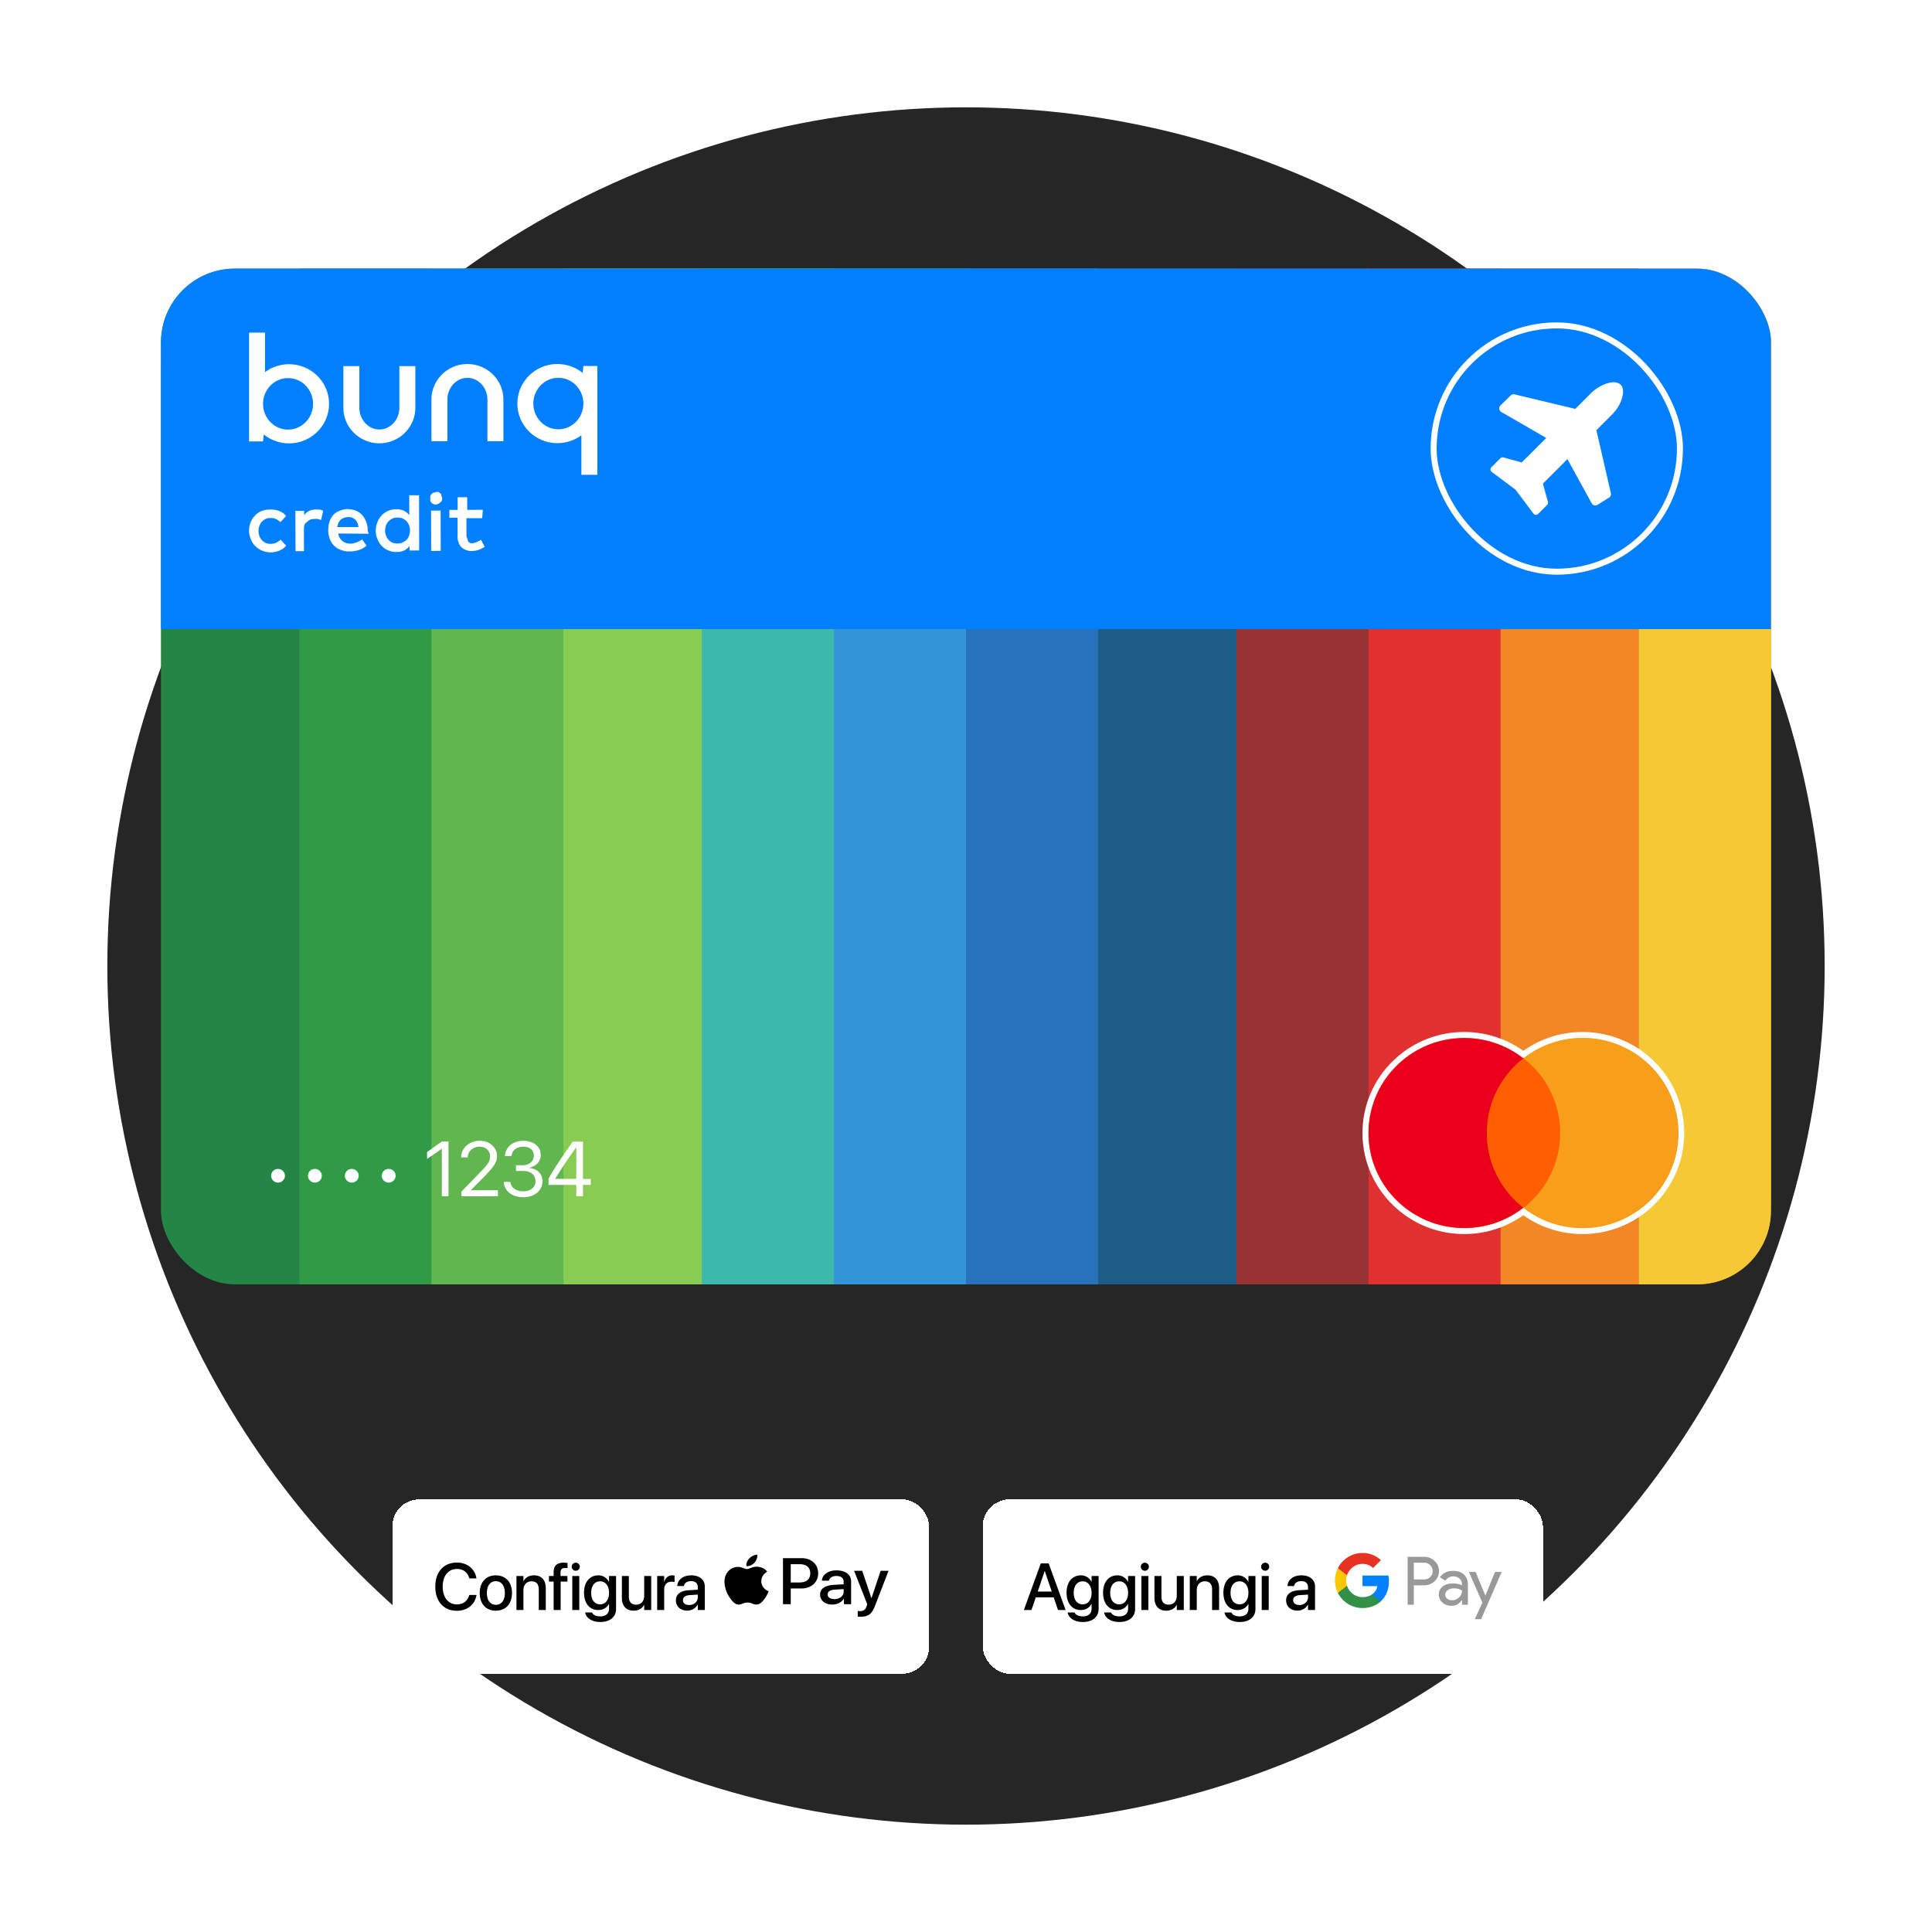
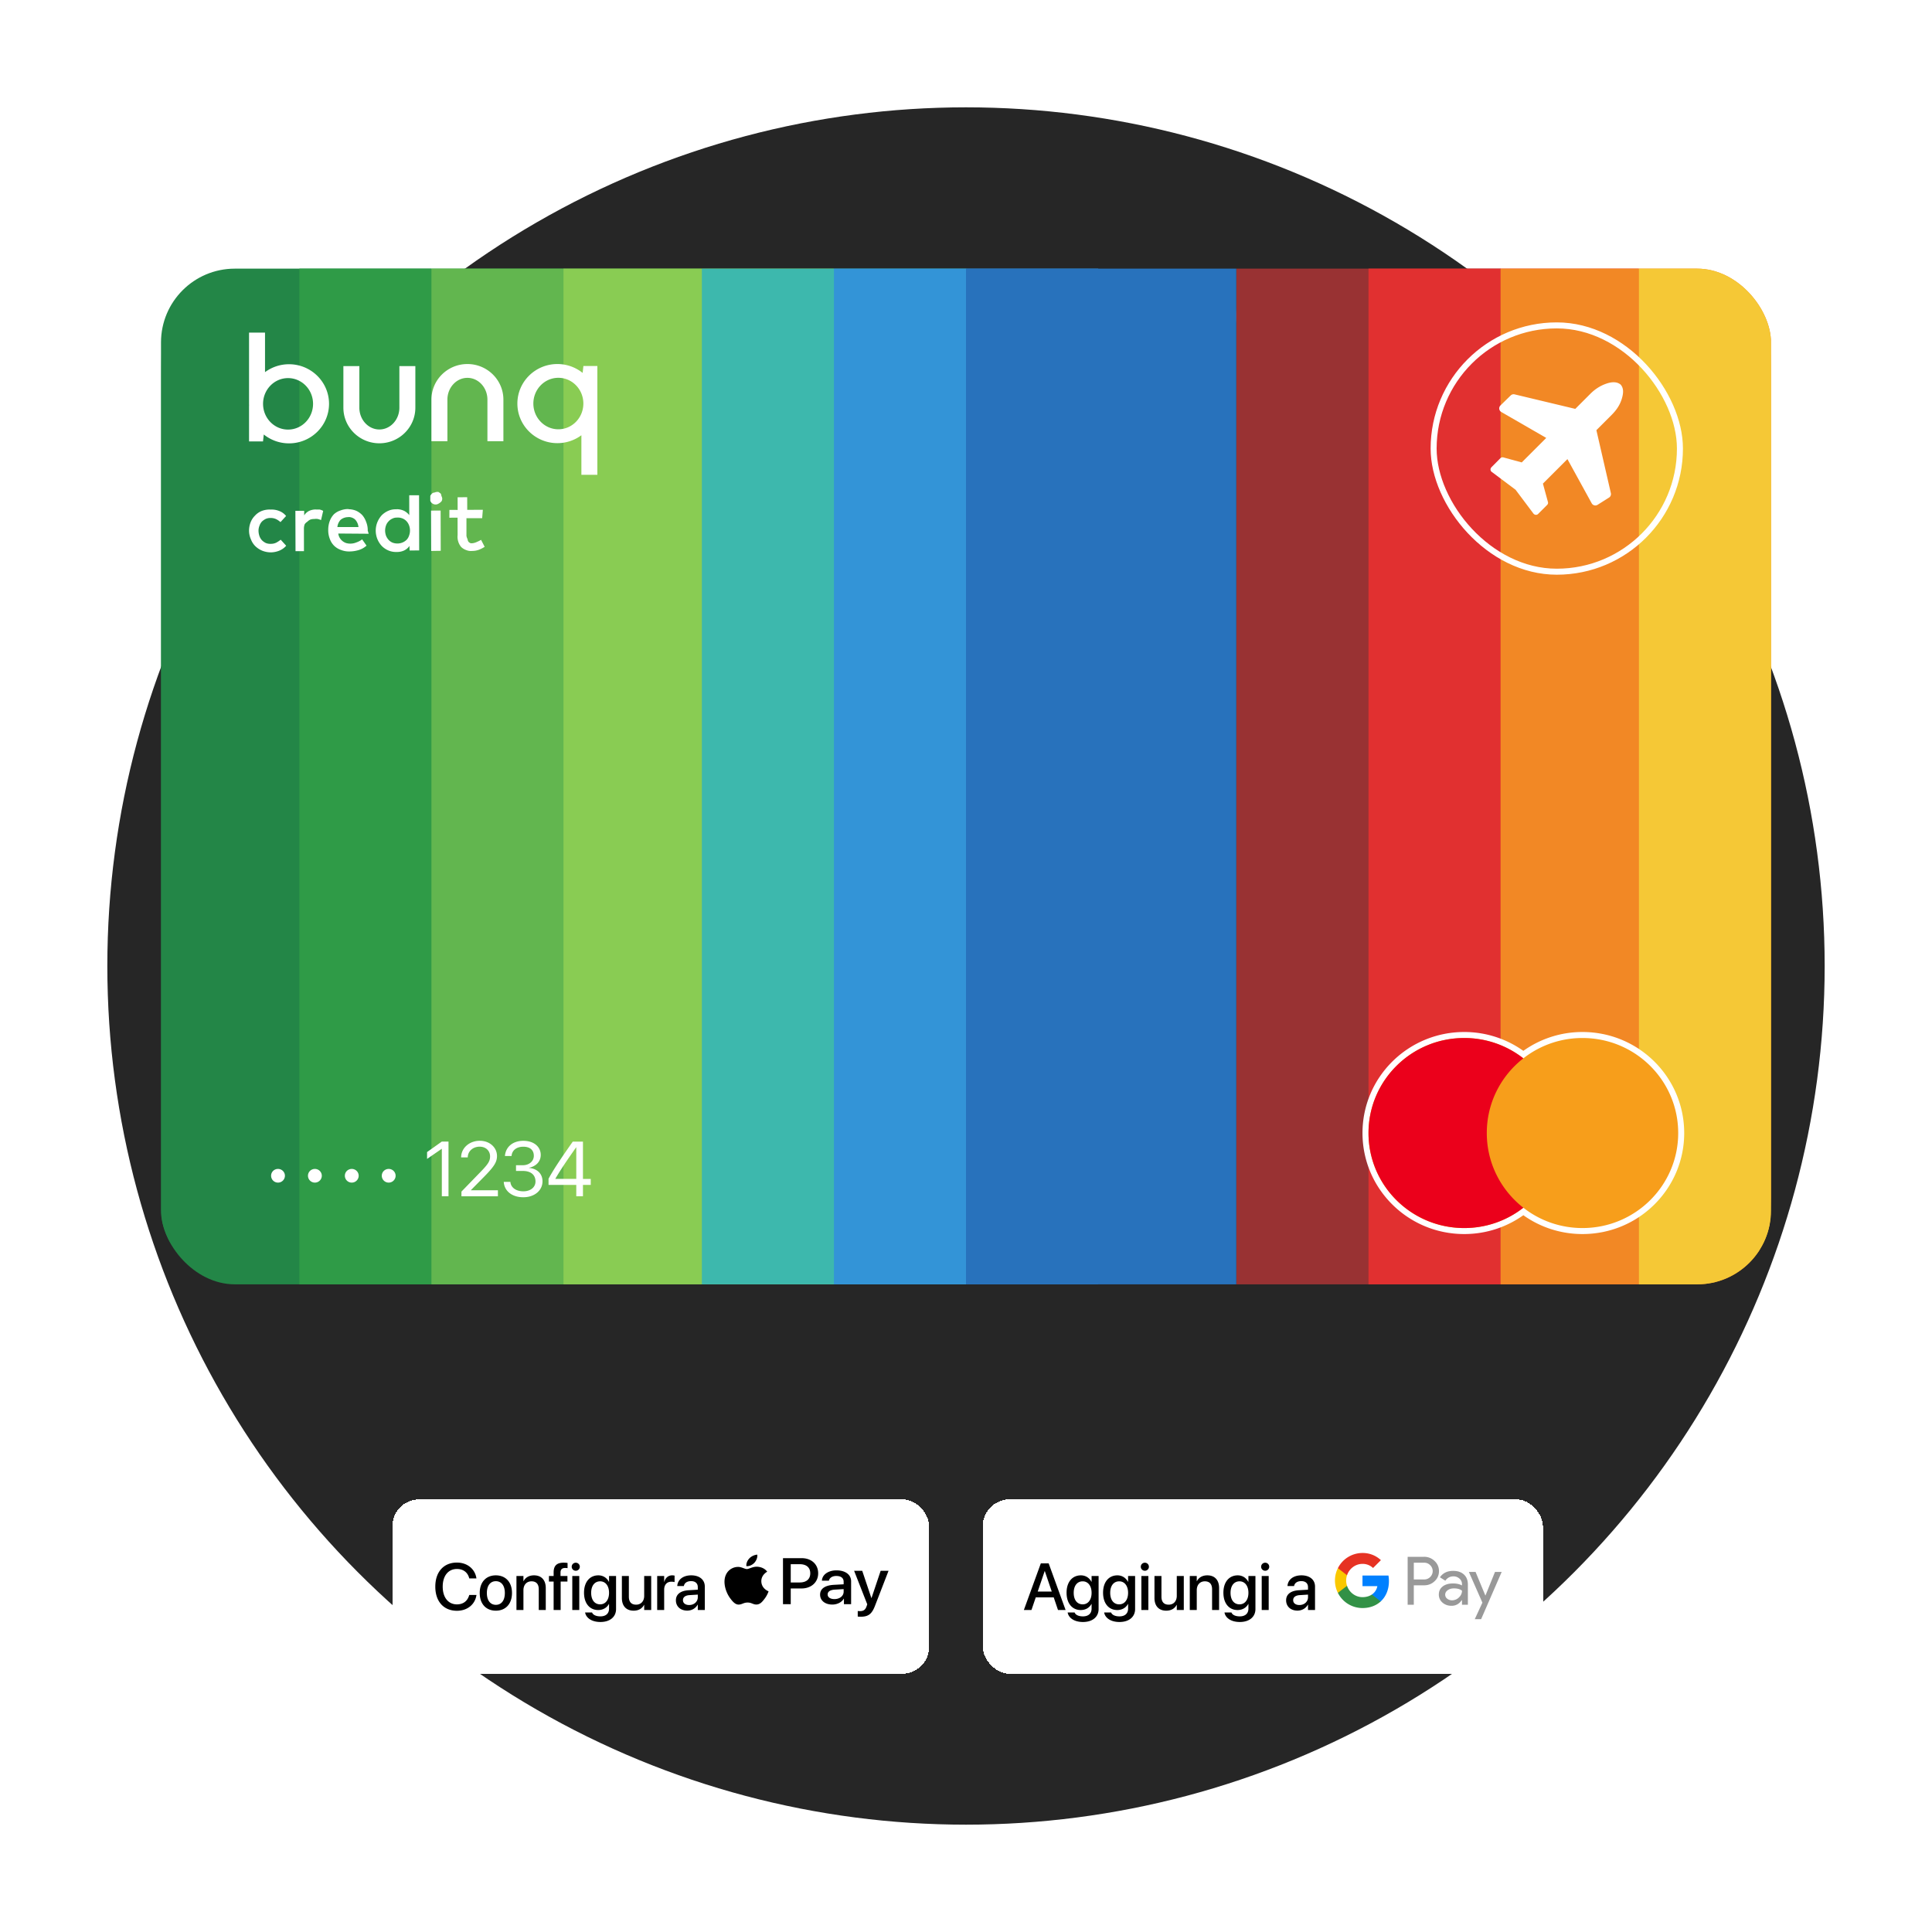
<svg xmlns="http://www.w3.org/2000/svg" width="576" height="576" fill="none">
  <circle cx="288" cy="288" r="256" fill="#262626" />
  <g filter="url(#a)">
    <rect width="160" height="52" x="117" y="423" fill="#fff" rx="8" shape-rendering="crispEdges" />
    <path fill="#000" d="M136.228 456.231c-3.941 0-6.447-2.775-6.447-7.19v-.009c0-4.414 2.506-7.171 6.447-7.171 3.065 0 5.369 1.889 5.803 4.636l.019.087h-2.14l-.058-.193c-.462-1.629-1.754-2.622-3.624-2.622-2.583 0-4.24 2.044-4.24 5.263v.009c0 3.219 1.667 5.282 4.24 5.282 1.851 0 3.133-.964 3.653-2.728l.029-.086h2.14l-.01.096c-.434 2.766-2.737 4.626-5.812 4.626Zm11.605-.029c-2.91 0-4.809-2.014-4.809-5.272v-.019c0-3.238 1.918-5.243 4.8-5.243 2.891 0 4.819 1.995 4.819 5.243v.019c0 3.268-1.909 5.272-4.81 5.272Zm.01-1.744c1.629 0 2.67-1.292 2.67-3.528v-.019c0-2.217-1.06-3.498-2.689-3.498-1.6 0-2.67 1.281-2.67 3.498v.019c0 2.246 1.06 3.528 2.689 3.528Zm6.131 1.542v-10.139h2.081v1.532h.049c.53-1.031 1.571-1.725 3.103-1.725 2.226 0 3.508 1.436 3.508 3.769V456h-2.091v-6.168c0-1.523-.713-2.381-2.159-2.381-1.465 0-2.41 1.06-2.41 2.641V456h-2.081Zm11.084 0v-8.481h-1.397v-1.658h1.397v-1.08c0-1.966.925-2.891 2.988-2.891.424 0 .887.039 1.166.087v1.542a5.327 5.327 0 0 0-.723-.048c-.935 0-1.378.453-1.378 1.349v1.041h2.063v1.658h-2.024V456h-2.092Zm6.603-11.7c-.675 0-1.214-.54-1.214-1.196 0-.665.539-1.204 1.214-1.204a1.2 1.2 0 1 1 0 2.4ZM170.62 456v-10.139h2.082V456h-2.082Zm8.396 3.576c-2.603 0-4.251-1.205-4.559-2.757l-.01-.087h2.063l.038.078c.28.645 1.157 1.089 2.458 1.089 1.658 0 2.573-.887 2.573-2.304v-1.388h-.048c-.578 1.099-1.735 1.803-3.19 1.803-2.545 0-4.222-1.995-4.222-5.157v-.009c0-3.181 1.697-5.176 4.27-5.176 1.427 0 2.545.771 3.142 1.918h.048v-1.725h2.092v9.859c0 2.314-1.793 3.856-4.655 3.856Zm-.087-5.263c1.59 0 2.65-1.339 2.65-3.431v-.009c0-2.082-1.07-3.422-2.65-3.422-1.648 0-2.68 1.33-2.68 3.422v.009c0 2.121 1.032 3.431 2.68 3.431Zm9.976 1.889c-2.226 0-3.499-1.436-3.499-3.768v-6.573h2.082v6.168c0 1.533.713 2.381 2.159 2.381 1.465 0 2.41-1.051 2.41-2.631v-5.918h2.091V456h-2.091v-1.523h-.049c-.53 1.022-1.561 1.725-3.103 1.725Zm7.027-.202v-10.139h2.082v1.735h.048c.328-1.186 1.176-1.928 2.332-1.928.299 0 .559.048.723.077v1.937c-.164-.067-.53-.115-.935-.115-1.339 0-2.168.877-2.168 2.39V456h-2.082Zm8.964.183c-2.024 0-3.383-1.243-3.383-3.065v-.019c0-1.764 1.369-2.843 3.768-2.988l2.757-.164v-.761c0-1.118-.723-1.793-2.014-1.793-1.205 0-1.947.569-2.121 1.379l-.019.086h-1.966l.009-.106c.145-1.744 1.658-3.084 4.154-3.084 2.477 0 4.048 1.311 4.048 3.344V456h-2.091v-1.6h-.039c-.588 1.089-1.763 1.783-3.103 1.783Zm-1.282-3.113c0 .887.733 1.446 1.851 1.446 1.465 0 2.573-.993 2.573-2.313v-.791l-2.477.155c-1.253.077-1.947.626-1.947 1.484v.019Zm21.322-11.184c-.573.625-1.49 1.118-2.407 1.047-.115-.845.334-1.743.859-2.297.574-.643 1.577-1.101 2.389-1.136.095.88-.277 1.743-.841 2.386Zm.831 1.215c-1.328-.071-2.465.695-3.095.695-.64 0-1.605-.66-2.656-.643-1.366.018-2.636.731-3.334 1.867-1.433 2.271-.372 5.634 1.013 7.483.678.915 1.49 1.919 2.56 1.884 1.013-.036 1.414-.608 2.637-.608 1.232 0 1.585.608 2.655.59 1.109-.018 1.806-.916 2.484-1.831.774-1.039 1.089-2.051 1.108-2.104-.019-.018-2.14-.766-2.159-3.02-.019-1.884 1.672-2.782 1.749-2.834-.956-1.303-2.446-1.444-2.962-1.479Zm7.671-2.553v13.724h2.312v-4.692h3.2c2.923 0 4.977-1.849 4.977-4.525s-2.015-4.507-4.9-4.507h-5.589Zm2.312 1.796h2.665c2.006 0 3.153.986 3.153 2.72 0 1.734-1.147 2.729-3.162 2.729h-2.656v-5.449Zm12.4 12.034c1.452 0 2.799-.678 3.41-1.752h.048v1.646h2.14v-6.831c0-1.981-1.72-3.258-4.366-3.258-2.455 0-4.27 1.295-4.337 3.073h2.083c.172-.845 1.022-1.4 2.187-1.4 1.414 0 2.207.608 2.207 1.726v.757l-2.885.158c-2.684.15-4.136 1.162-4.136 2.923 0 1.778 1.499 2.958 3.649 2.958Zm.621-1.629c-1.233 0-2.016-.546-2.016-1.382 0-.863.755-1.364 2.197-1.444l2.57-.149v.774c0 1.286-1.185 2.201-2.751 2.201Zm7.833 5.256c2.255 0 3.315-.792 4.242-3.196l4.06-10.494h-2.35l-2.723 8.108h-.048l-2.722-8.108h-2.417l3.917 9.992-.211.608c-.353 1.03-.926 1.426-1.948 1.426-.182 0-.535-.018-.679-.035v1.646c.134.035.707.053.879.053Z" />
  </g>
  <g filter="url(#b)">
    <rect width="167" height="52" x="293" y="423" fill="#fff" rx="8" shape-rendering="crispEdges" />
    <path fill="#000" d="m305.251 456 5.06-13.908h2.332l5.05 13.908h-2.265l-1.272-3.759h-5.359L307.516 456h-2.265Zm6.206-11.604-2.081 6.11h4.192l-2.072-6.11h-.039Zm11.422 15.18c-2.602 0-4.25-1.205-4.559-2.757l-.009-.087h2.062l.039.078c.279.645 1.156 1.089 2.458 1.089 1.657 0 2.573-.887 2.573-2.304v-1.388h-.048c-.579 1.099-1.735 1.803-3.19 1.803-2.545 0-4.222-1.995-4.222-5.157v-.009c0-3.181 1.696-5.176 4.27-5.176 1.426 0 2.544.771 3.142 1.918h.048v-1.725h2.091v9.859c0 2.314-1.792 3.856-4.655 3.856Zm-.086-5.263c1.59 0 2.65-1.339 2.65-3.431v-.009c0-2.082-1.07-3.422-2.65-3.422-1.649 0-2.68 1.33-2.68 3.422v.009c0 2.121 1.031 3.431 2.68 3.431Zm10.968 5.263c-2.602 0-4.25-1.205-4.558-2.757l-.01-.087h2.062l.039.078c.28.645 1.157 1.089 2.458 1.089 1.657 0 2.573-.887 2.573-2.304v-1.388h-.048c-.578 1.099-1.735 1.803-3.19 1.803-2.545 0-4.222-1.995-4.222-5.157v-.009c0-3.181 1.697-5.176 4.27-5.176 1.426 0 2.544.771 3.142 1.918h.048v-1.725h2.091v9.859c0 2.314-1.792 3.856-4.655 3.856Zm-.086-5.263c1.59 0 2.65-1.339 2.65-3.431v-.009c0-2.082-1.07-3.422-2.65-3.422-1.648 0-2.68 1.33-2.68 3.422v.009c0 2.121 1.032 3.431 2.68 3.431Zm7.653-10.013c-.675 0-1.214-.54-1.214-1.196 0-.665.539-1.204 1.214-1.204a1.2 1.2 0 1 1 0 2.4Zm-1.041 11.7v-10.139h2.082V456h-2.082Zm7.403.202c-2.227 0-3.499-1.436-3.499-3.768v-6.573h2.082v6.168c0 1.533.713 2.381 2.159 2.381 1.465 0 2.409-1.051 2.409-2.631v-5.918h2.092V456h-2.092v-1.523h-.048c-.53 1.022-1.561 1.725-3.103 1.725Zm7.027-.202v-10.139h2.082v1.532h.048c.53-1.031 1.571-1.725 3.103-1.725 2.227 0 3.508 1.436 3.508 3.769V456h-2.091v-6.168c0-1.523-.713-2.381-2.159-2.381-1.465 0-2.409 1.06-2.409 2.641V456h-2.082Zm14.92 3.576c-2.602 0-4.25-1.205-4.559-2.757l-.009-.087h2.062l.039.078c.279.645 1.156 1.089 2.458 1.089 1.657 0 2.573-.887 2.573-2.304v-1.388h-.048c-.579 1.099-1.735 1.803-3.19 1.803-2.545 0-4.222-1.995-4.222-5.157v-.009c0-3.181 1.696-5.176 4.27-5.176 1.426 0 2.544.771 3.142 1.918h.048v-1.725h2.091v9.859c0 2.314-1.792 3.856-4.655 3.856Zm-.087-5.263c1.591 0 2.651-1.339 2.651-3.431v-.009c0-2.082-1.07-3.422-2.651-3.422-1.648 0-2.679 1.33-2.679 3.422v.009c0 2.121 1.031 3.431 2.679 3.431Zm7.654-10.013c-.675 0-1.215-.54-1.215-1.196 0-.665.54-1.204 1.215-1.204a1.2 1.2 0 1 1 0 2.4Zm-1.041 11.7v-10.139h2.082V456h-2.082Zm10.661.183c-2.024 0-3.383-1.243-3.383-3.065v-.019c0-1.764 1.369-2.843 3.769-2.988l2.756-.164v-.761c0-1.118-.723-1.793-2.014-1.793-1.205 0-1.947.569-2.121 1.379l-.019.086h-1.966l.01-.106c.144-1.744 1.657-3.084 4.154-3.084 2.477 0 4.048 1.311 4.048 3.344V456h-2.092v-1.6h-.038c-.588 1.089-1.764 1.783-3.104 1.783Zm-1.282-3.113c0 .887.733 1.446 1.851 1.446 1.465 0 2.573-.993 2.573-2.313v-.791l-2.477.155c-1.253.077-1.947.626-1.947 1.484v.019Z" />
    <path fill="#999" d="M421.508 448.643v5.786h-1.836v-14.288h4.868a4.392 4.392 0 0 1 3.153 1.237 3.983 3.983 0 0 1 1.316 3.015 3.96 3.96 0 0 1-1.316 3.033c-.852.811-1.902 1.217-3.153 1.216l-3.032.001Zm0-6.743v4.988h3.078a2.432 2.432 0 0 0 1.816-.739 2.45 2.45 0 0 0 .738-1.746 2.448 2.448 0 0 0-.738-1.746 2.4 2.4 0 0 0-.826-.575 2.402 2.402 0 0 0-.99-.183l-3.078.001Zm11.731 2.434c1.356 0 2.427.362 3.213 1.087.785.725 1.177 1.72 1.176 2.983v6.025h-1.756v-1.357h-.079c-.76 1.118-1.771 1.676-3.033 1.676-1.077 0-1.978-.319-2.703-.957a3.05 3.05 0 0 1-.814-1.075 3.048 3.048 0 0 1-.274-1.32c0-1.011.383-1.816 1.147-2.413.765-.597 1.786-.897 3.062-.898 1.09 0 1.988.199 2.693.598v-.419a2.091 2.091 0 0 0-.758-1.625 2.597 2.597 0 0 0-1.772-.669c-1.025 0-1.836.432-2.434 1.297l-1.616-1.018c.889-1.277 2.205-1.915 3.948-1.915Zm-2.375 7.102a1.471 1.471 0 0 0 .609 1.197c.406.32.91.489 1.426.479a2.925 2.925 0 0 0 2.065-.857c.608-.572.912-1.244.912-2.015-.573-.456-1.371-.684-2.394-.684-.746 0-1.368.18-1.866.54-.502.364-.752.808-.752 1.34Zm16.842-6.783-6.129 14.086h-1.894l2.274-4.929-4.03-9.157h1.995l2.913 7.023h.04l2.833-7.023h1.998Z" />
    <path fill="#0080FF" d="M414.09 447.396a9.726 9.726 0 0 0-.141-1.669h-7.741v3.161h4.433a3.8 3.8 0 0 1-1.639 2.495v2.052h2.646c1.55-1.429 2.442-3.541 2.442-6.039Z" />
    <path fill="#329146" d="M406.208 455.417c2.215 0 4.08-.728 5.44-1.982l-2.646-2.052c-.736.499-1.685.785-2.794.785-2.141 0-3.958-1.443-4.608-3.388h-2.726v2.115a8.213 8.213 0 0 0 7.334 4.522Z" />
    <path fill="#FAC800" d="M401.6 448.78a4.912 4.912 0 0 1 0-3.142v-2.115h-2.726a8.207 8.207 0 0 0 0 7.372l2.726-2.115Z" />
    <path fill="#E63223" d="M406.208 442.25a4.457 4.457 0 0 1 3.149 1.231l2.343-2.343a7.889 7.889 0 0 0-5.492-2.137 8.214 8.214 0 0 0-7.334 4.522l2.726 2.115c.65-1.945 2.467-3.388 4.608-3.388Z" />
  </g>
  <g clip-path="url(#c)">
    <mask id="d" width="480" height="306" x="48" y="92" maskUnits="userSpaceOnUse" style="mask-type:alpha">
      <path stroke="#000" stroke-width="3.208" d="M67.251 94.198h441.498c9.746 0 17.647 7.901 17.647 17.647v266.299c-.001 9.745-7.901 17.645-17.647 17.645H67.251c-9.746 0-17.646-7.9-17.647-17.645V111.845c0-9.746 7.901-17.647 17.647-17.647Z" />
    </mask>
    <g mask="url(#d)">
      <path fill="#238647" d="M48 80.094h80v302.812H48z" />
      <path fill="#2F9B47" d="M88 80.094h80v302.812H88z" />
      <path fill="#62B64F" d="M128 80.094h80v302.812h-80z" />
      <path fill="#89CC53" d="M168 80.094h80v302.812h-80z" />
      <path fill="#3DB8AD" d="M208 80.094h80v302.812h-80z" />
      <path fill="#3394D7" d="M248 80.094h80v302.812h-80z" />
      <path fill="#2872BC" d="M288 80.094h80v302.812h-80z" />
      <path fill="#1D5C84" d="M328 80.094h80v302.812h-80z" />
      <path fill="#993233" d="M368 80.094h80v302.812h-80z" />
      <path fill="#E13030" d="M408 80.094h80v302.812h-80z" />
      <path fill="#F28825" d="M448 80.094h80v302.812h-80z" />
      <path fill="#F5C836" d="M488 80.094h40v302.812h-40z" />
    </g>
    <path fill="#238647" d="M128.597 80.094v302.812H48V80.094h80.597Z" />
    <path fill="#2F9B47" d="M168.056 80.094H89.25v302.812h78.806V80.094Z" />
    <path fill="#62B64F" d="M209.222 80.094h-80.597v302.812h80.597V80.094Z" />
    <path fill="#89CC53" d="M248.597 80.094H168v302.812h80.597V80.094Z" />
    <path fill="#3DB8AD" d="M288.056 80.094H209.25v302.812h78.806V80.094Z" />
    <path fill="#3394D7" d="M327.431 80.094h-78.806v302.812h78.806V80.094Z" />
    <path fill="#2872BC" d="M368.597 80.094H288v302.812h80.597V80.094Z" />
-     <path fill="#1D5C84" d="M407.972 80.094h-80.597v302.812h80.597V80.094Z" />
    <path fill="#993233" d="M447.431 80.094h-78.806v302.812h78.806V80.094Z" />
    <path fill="#E13030" d="M488.597 80.094H408v302.812h80.597V80.094Z" />
    <path fill="#F28825" d="M527.973 80.094v277.041c0 .369 0 .737-.029 1.085-.338 12.907-6.865 23.341-15.155 24.556-.536.087-1.085.13-1.635.13h-63.779V80.094h80.598Z" />
    <path fill="#F5C836" d="M528.028 80.094v302.812h-39.403V80.094h39.403Z" />
-     <path fill="#0080FF" d="M48 80.094h480v107.463H48z" />
    <path fill="#F79E1B" stroke="#fff" stroke-width="1.791" d="M471.801 308.573c16.248 0 29.426 13.083 29.427 29.224 0 16.141-13.179 29.223-29.427 29.224-6.613 0-12.726-2.165-17.635-5.83-4.909 3.664-11.022 5.83-17.635 5.83-16.248-.001-29.427-13.083-29.427-29.224.001-16.141 13.179-29.224 29.427-29.224a29.416 29.416 0 0 1 17.635 5.83 29.416 29.416 0 0 1 17.635-5.83Z" />
-     <path fill="#FF5F00" fill-rule="evenodd" d="M441.75 359.944h24.971v-44.538H441.75v44.538Z" clip-rule="evenodd" />
+     <path fill="#FF5F00" fill-rule="evenodd" d="M441.75 359.944h24.971H441.75v44.538Z" clip-rule="evenodd" />
    <path fill="#EB001B" fill-rule="evenodd" d="M443.266 337.797c0-9.043 4.257-17.086 10.899-22.269a28.52 28.52 0 0 0-17.633-6.059c-15.76 0-28.532 12.687-28.532 28.328s12.772 28.328 28.532 28.328c6.657 0 12.787-2.26 17.633-6.059-6.642-5.183-10.899-13.241-10.899-22.269Z" clip-rule="evenodd" />
-     <path fill="#F79E1B" fill-rule="evenodd" d="M500.415 337.797c0 15.641-12.772 28.328-28.532 28.328-6.657 0-12.787-2.26-17.633-6.059 6.641-5.183 10.899-13.241 10.899-22.269 0-9.028-4.258-17.086-10.899-22.269a28.52 28.52 0 0 1 17.633-6.059c15.76 0 28.532 12.687 28.532 28.328Z" clip-rule="evenodd" />
    <rect width="73.433" height="73.433" x="427.417" y="97.011" stroke="#fff" stroke-width="1.791" rx="36.716" />
    <path fill="#fff" d="M479.015 114.342c1.806-.6 3.197-.488 4.175.339.829.979.911 2.27.339 4.175-.571 1.904-1.617 3.422-3.046 4.851l-4.542 4.541 4.317 18.774a1.238 1.238 0 0 1-.546 1.325l-3.42 2.157a1.238 1.238 0 0 1-1.746-.451l-7.238-13.176-7.307 7.306 1.495 5.471c.094.32.019.611-.225.875l-2.708 2.707a.881.881 0 0 1-.649.253h-.057a1.01 1.01 0 0 1-.677-.367l-5.332-7.107-7.109-5.33c-.207-.132-.329-.348-.366-.649-.019-.244.065-.479.253-.705l2.709-2.735a.874.874 0 0 1 .648-.254c.113 0 .188.009.226.028l5.473 1.495 7.307-7.305-13.395-7.729a1.238 1.238 0 0 1-.246-1.959l3.052-2.979c.304-.296.74-.416 1.153-.318l18.096 4.326 4.513-4.513c1.43-1.429 3.047-2.444 4.853-3.046ZM80.65 151.93c.87-.057 1.74.081 2.552.398a4.792 4.792 0 0 1 2.093 1.509l-1.67 1.82a5.87 5.87 0 0 0-1.38-.922 3.918 3.918 0 0 0-1.554-.311 3.588 3.588 0 0 0-1.432.265 4.654 4.654 0 0 0-1.153.789c-.33.352-.58.778-.731 1.233a3.872 3.872 0 0 0-.301 1.572c.011.541.11 1.077.29 1.584.168.455.423.869.753 1.227.33.322.713.593 1.13.794.453.185.94.265 1.433.248a3.69 3.69 0 0 0 1.646-.334 8.744 8.744 0 0 0 1.363-.893l1.635 1.797a5.488 5.488 0 0 1-2.007 1.446 7.08 7.08 0 0 1-2.55.53 7.054 7.054 0 0 1-2.62-.513 6.529 6.529 0 0 1-2.042-1.353 5.682 5.682 0 0 1-1.28-1.982 6.401 6.401 0 0 1-.575-2.557 6.978 6.978 0 0 1 .464-2.551 5.677 5.677 0 0 1 1.275-1.964 5.507 5.507 0 0 1 2.047-1.428 6.555 6.555 0 0 1 2.62-.415l-.005.011Zm13.526-.028 1.108.011c.376.081.736.213 1.066.403l-.637 2.748a5.205 5.205 0 0 0-.974-.334 3.85 3.85 0 0 0-1.067.005 3.236 3.236 0 0 0-1.148.173 2.983 2.983 0 0 0-.893.639c-.313.19-.58.444-.788.743-.163.444-.244.91-.232 1.377l.011 6.652h-2.516l-.04-12.026h2.62l.006 1.365a3.52 3.52 0 0 1 1.484-1.347 4.761 4.761 0 0 1 2-.421v.012Zm9.642-.087c.811 0 1.611.156 2.359.455a5.916 5.916 0 0 1 1.815 1.29 6.06 6.06 0 0 1 1.148 1.987c.359.864.527 1.791.493 2.719.081.144.133.299.156.46l.134.404-9.068-.069c.052.46.197.904.435 1.301a3.542 3.542 0 0 0 1.896 1.538 4.679 4.679 0 0 0 3.107-.202 6.034 6.034 0 0 0 1.67-.892l1.316 1.866a6.09 6.09 0 0 1-2.447 1.353 9.756 9.756 0 0 1-2.736.386 6.596 6.596 0 0 1-2.51-.478 5.461 5.461 0 0 1-2.006-1.261 5.534 5.534 0 0 1-1.258-2.022 7.184 7.184 0 0 1-.464-2.73c0-.881.15-1.756.452-2.586a5.948 5.948 0 0 1 1.258-2.027 5.36 5.36 0 0 1 2-1.14 6.27 6.27 0 0 1 2.458-.398l-.197.029-.011.017Zm.029 2.362a3.603 3.603 0 0 0-1.305.224c-.359.133-.69.323-.985.565a3.629 3.629 0 0 0-.969 2.171l6.285-.012a3.832 3.832 0 0 0-.98-2.217 2.865 2.865 0 0 0-.968-.587 2.955 2.955 0 0 0-1.119-.173l.041.023v.006Zm14.372-2.362c.771-.011 1.53.15 2.226.467a4.56 4.56 0 0 1 1.571 1.301l-.011-5.932h2.933l.035 16.455-2.858.017-.041-1.359a4.057 4.057 0 0 1-1.525 1.324 4.941 4.941 0 0 1-2.261.473 5.74 5.74 0 0 1-2.539-.467 6.116 6.116 0 0 1-1.925-1.319 6.72 6.72 0 0 1-1.304-7.118 7.02 7.02 0 0 1 1.287-2.039 6.373 6.373 0 0 1 2-1.348 5.29 5.29 0 0 1 2.342-.426l.064-.023.006-.006Zm.284 2.511a2.792 2.792 0 0 0-1.525.294 3.29 3.29 0 0 0-1.142.824 3.395 3.395 0 0 0-.759 1.244 4.622 4.622 0 0 0-.261 1.491c.005.519.098 1.037.266 1.527.18.449.435.863.754 1.226.319.352.707.628 1.136.824a4.039 4.039 0 0 0 1.543.282 3.924 3.924 0 0 0 2.707-1.1c.33-.351.58-.772.73-1.232a4.409 4.409 0 0 0 0-3.087 3.684 3.684 0 0 0-.753-1.227 3.315 3.315 0 0 0-1.131-.795 3.701 3.701 0 0 0-1.617-.294l.04.023h.012Zm12.899 9.889-2.852.046-.04-12.031 2.858-.017.029 11.996.005.006Zm12.361-9.727h-4.696v5.287c.064.339.174.674.33.99.029.248.11.49.238.709.174.201.394.363.644.472.249.035.504.029.753-.012a4.278 4.278 0 0 0 1.212-.397 8.772 8.772 0 0 0 1.183-.593l1.072 2.079a9.077 9.077 0 0 1-1.681.864 5.66 5.66 0 0 1-2.052.368 3.594 3.594 0 0 1-1.74-.247 4.152 4.152 0 0 1-1.513-.91 4.464 4.464 0 0 1-.899-1.659 4.65 4.65 0 0 1-.185-1.895l-.012-5.212-2.446.017.011-2.338 2.459.017-.012-3.772 2.858-.017.012 3.766 4.655-.023-.203 2.506h.012Zm-14.459-7.626a1.337 1.337 0 0 0-.621.409 1.864 1.864 0 0 0-.394.576v1.474c.105.214.226.415.377.599.186.156.388.283.609.381.232.086.481.121.724.103a1.5 1.5 0 0 0 .714-.236c.214-.104.411-.242.591-.397.162-.121.296-.271.406-.444.098-.23.139-.478.133-.731a2.14 2.14 0 0 0-.249-.743 1.29 1.29 0 0 0-.249-.743l-.592-.421a1.867 1.867 0 0 0-.759.012 3.98 3.98 0 0 0-.563.184l-.145-.023h.018Z" />
    <path fill="#fff" fill-rule="evenodd" d="M119.068 109.156h4.764v12.391c0 5.855-4.807 10.615-10.729 10.615-5.922 0-10.728-4.76-10.728-10.615v-12.391h4.763v12.391c0 3.581 2.675 6.495 5.965 6.495s5.965-2.914 5.965-6.495v-12.391Zm26.25 22.381h4.764v-12.391c0-5.854-4.807-10.615-10.729-10.615-5.922 0-10.728 4.761-10.728 10.615v12.391h4.763v-12.391c0-3.581 2.675-6.494 5.965-6.494s5.965 2.913 5.965 6.494v12.391Zm-66.891.061H74.25v-10.615h.014c0-.199-.014-.398-.014-.597v-21.23h4.763v11.795a11.98 11.98 0 0 1 7.153-2.359c6.58 0 11.93 5.286 11.93 11.794 0 6.508-5.336 11.795-11.93 11.795a12.01 12.01 0 0 1-7.525-2.644l-.228 2.061h.014Zm7.452-18.871c4.12 0 7.453 3.439 7.453 7.673 0 4.235-3.333 7.674-7.453 7.674s-7.452-3.439-7.452-7.674c0-4.234 3.333-7.673 7.452-7.673Zm88.04-3.613h4.176v10.615h-.014c0 .199.014.398.014.597v21.23h-4.763v-11.795a11.978 11.978 0 0 1-7.152 2.359c-6.58 0-11.93-5.286-11.93-11.794 0-6.509 5.336-11.795 11.93-11.795 2.846 0 5.464.995 7.524 2.643l.229-2.06h-.014Zm-7.453 18.871c-4.12 0-7.453-3.439-7.453-7.674 0-4.234 3.333-7.673 7.453-7.673s7.453 3.439 7.453 7.673c0 4.235-3.333 7.674-7.453 7.674Z" clip-rule="evenodd" />
    <path fill="#fff" d="M131.725 356.644h1.991v-16.29h-2.005l-4.385 3.118v2.047l4.357-3.008h.042v14.133Zm5.74-11.577h1.991c0-1.827 1.536-3.201 3.555-3.201 1.881 0 3.099 1.278 3.099 2.885 0 1.36-.512 2.239-2.739 4.532l-5.796 5.975v1.401h10.872v-1.799h-8.05v-.041l3.914-3.97c3.03-3.076 3.86-4.409 3.86-6.208 0-2.472-2.103-4.533-5.146-4.533-3.043 0-5.547 2.116-5.547 4.973l-.013-.014Zm16.362 4.036h2.061c2.324 0 3.762 1.126 3.762 3.145 0 1.703-1.466 2.926-3.624 2.926-2.157 0-3.734-1.099-3.859-2.816h-1.978c.152 2.692 2.421 4.588 5.837 4.588 3.237 0 5.713-1.951 5.713-4.753 0-2.307-1.632-3.791-4.025-3.997v-.041c2.061-.426 3.499-1.813 3.499-3.832 0-2.321-1.908-4.203-5.2-4.203-3.085 0-5.257 1.772-5.478 4.533h1.978c.124-1.758 1.563-2.775 3.5-2.775 2.116 0 3.139 1.099 3.139 2.706s-1.369 2.816-3.333 2.816h-1.978v1.717l-.014-.014Zm17.982 7.541h1.992v-3.379h2.324v-1.785h-2.324v-11.112h-3.043c-3.887 5.522-5.823 8.488-7.22 11.057v1.84h8.271v3.379Zm-6.238-5.219c1.3-2.253 3.099-4.972 6.211-9.381h.027v9.422h-6.238v-.041Zm-80.625-.893a2.059 2.059 0 0 1-2.061 2.046 2.05 2.05 0 0 1-2.061-2.046c0-1.14.927-2.033 2.06-2.033 1.135 0 2.062.907 2.062 2.033Zm10.995 0a2.059 2.059 0 0 1-2.06 2.046 2.05 2.05 0 0 1-2.062-2.046c0-1.14.927-2.033 2.061-2.033 1.135 0 2.061.907 2.061 2.033Zm10.996 0a2.059 2.059 0 0 1-2.061 2.046 2.05 2.05 0 0 1-2.061-2.046c0-1.14.926-2.033 2.061-2.033 1.134 0 2.061.907 2.061 2.033Zm11.011 0a2.059 2.059 0 0 1-2.061 2.046 2.05 2.05 0 0 1-2.061-2.046c0-1.14.927-2.033 2.061-2.033s2.061.907 2.061 2.033Z" />
  </g>
  <defs>
    <filter id="a" width="208" height="100" x="93" y="423" color-interpolation-filters="sRGB" filterUnits="userSpaceOnUse">
      <feFlood flood-opacity="0" result="BackgroundImageFix" />
      <feColorMatrix in="SourceAlpha" result="hardAlpha" values="0 0 0 0 0 0 0 0 0 0 0 0 0 0 0 0 0 0 127 0" />
      <feOffset dy="24" />
      <feGaussianBlur stdDeviation="12" />
      <feComposite in2="hardAlpha" operator="out" />
      <feColorMatrix values="0 0 0 0 0 0 0 0 0 0 0 0 0 0 0 0 0 0 0.15 0" />
      <feBlend in2="BackgroundImageFix" result="effect1_dropShadow_2171_9782" />
      <feBlend in="SourceGraphic" in2="effect1_dropShadow_2171_9782" result="shape" />
    </filter>
    <filter id="b" width="215" height="100" x="269" y="423" color-interpolation-filters="sRGB" filterUnits="userSpaceOnUse">
      <feFlood flood-opacity="0" result="BackgroundImageFix" />
      <feColorMatrix in="SourceAlpha" result="hardAlpha" values="0 0 0 0 0 0 0 0 0 0 0 0 0 0 0 0 0 0 127 0" />
      <feOffset dy="24" />
      <feGaussianBlur stdDeviation="12" />
      <feComposite in2="hardAlpha" operator="out" />
      <feColorMatrix values="0 0 0 0 0 0 0 0 0 0 0 0 0 0 0 0 0 0 0.15 0" />
      <feBlend in2="BackgroundImageFix" result="effect1_dropShadow_2171_9782" />
      <feBlend in="SourceGraphic" in2="effect1_dropShadow_2171_9782" result="shape" />
    </filter>
    <clipPath id="c">
      <rect width="480" height="302.812" x="48" y="80.094" fill="#fff" rx="22" />
    </clipPath>
  </defs>
</svg>